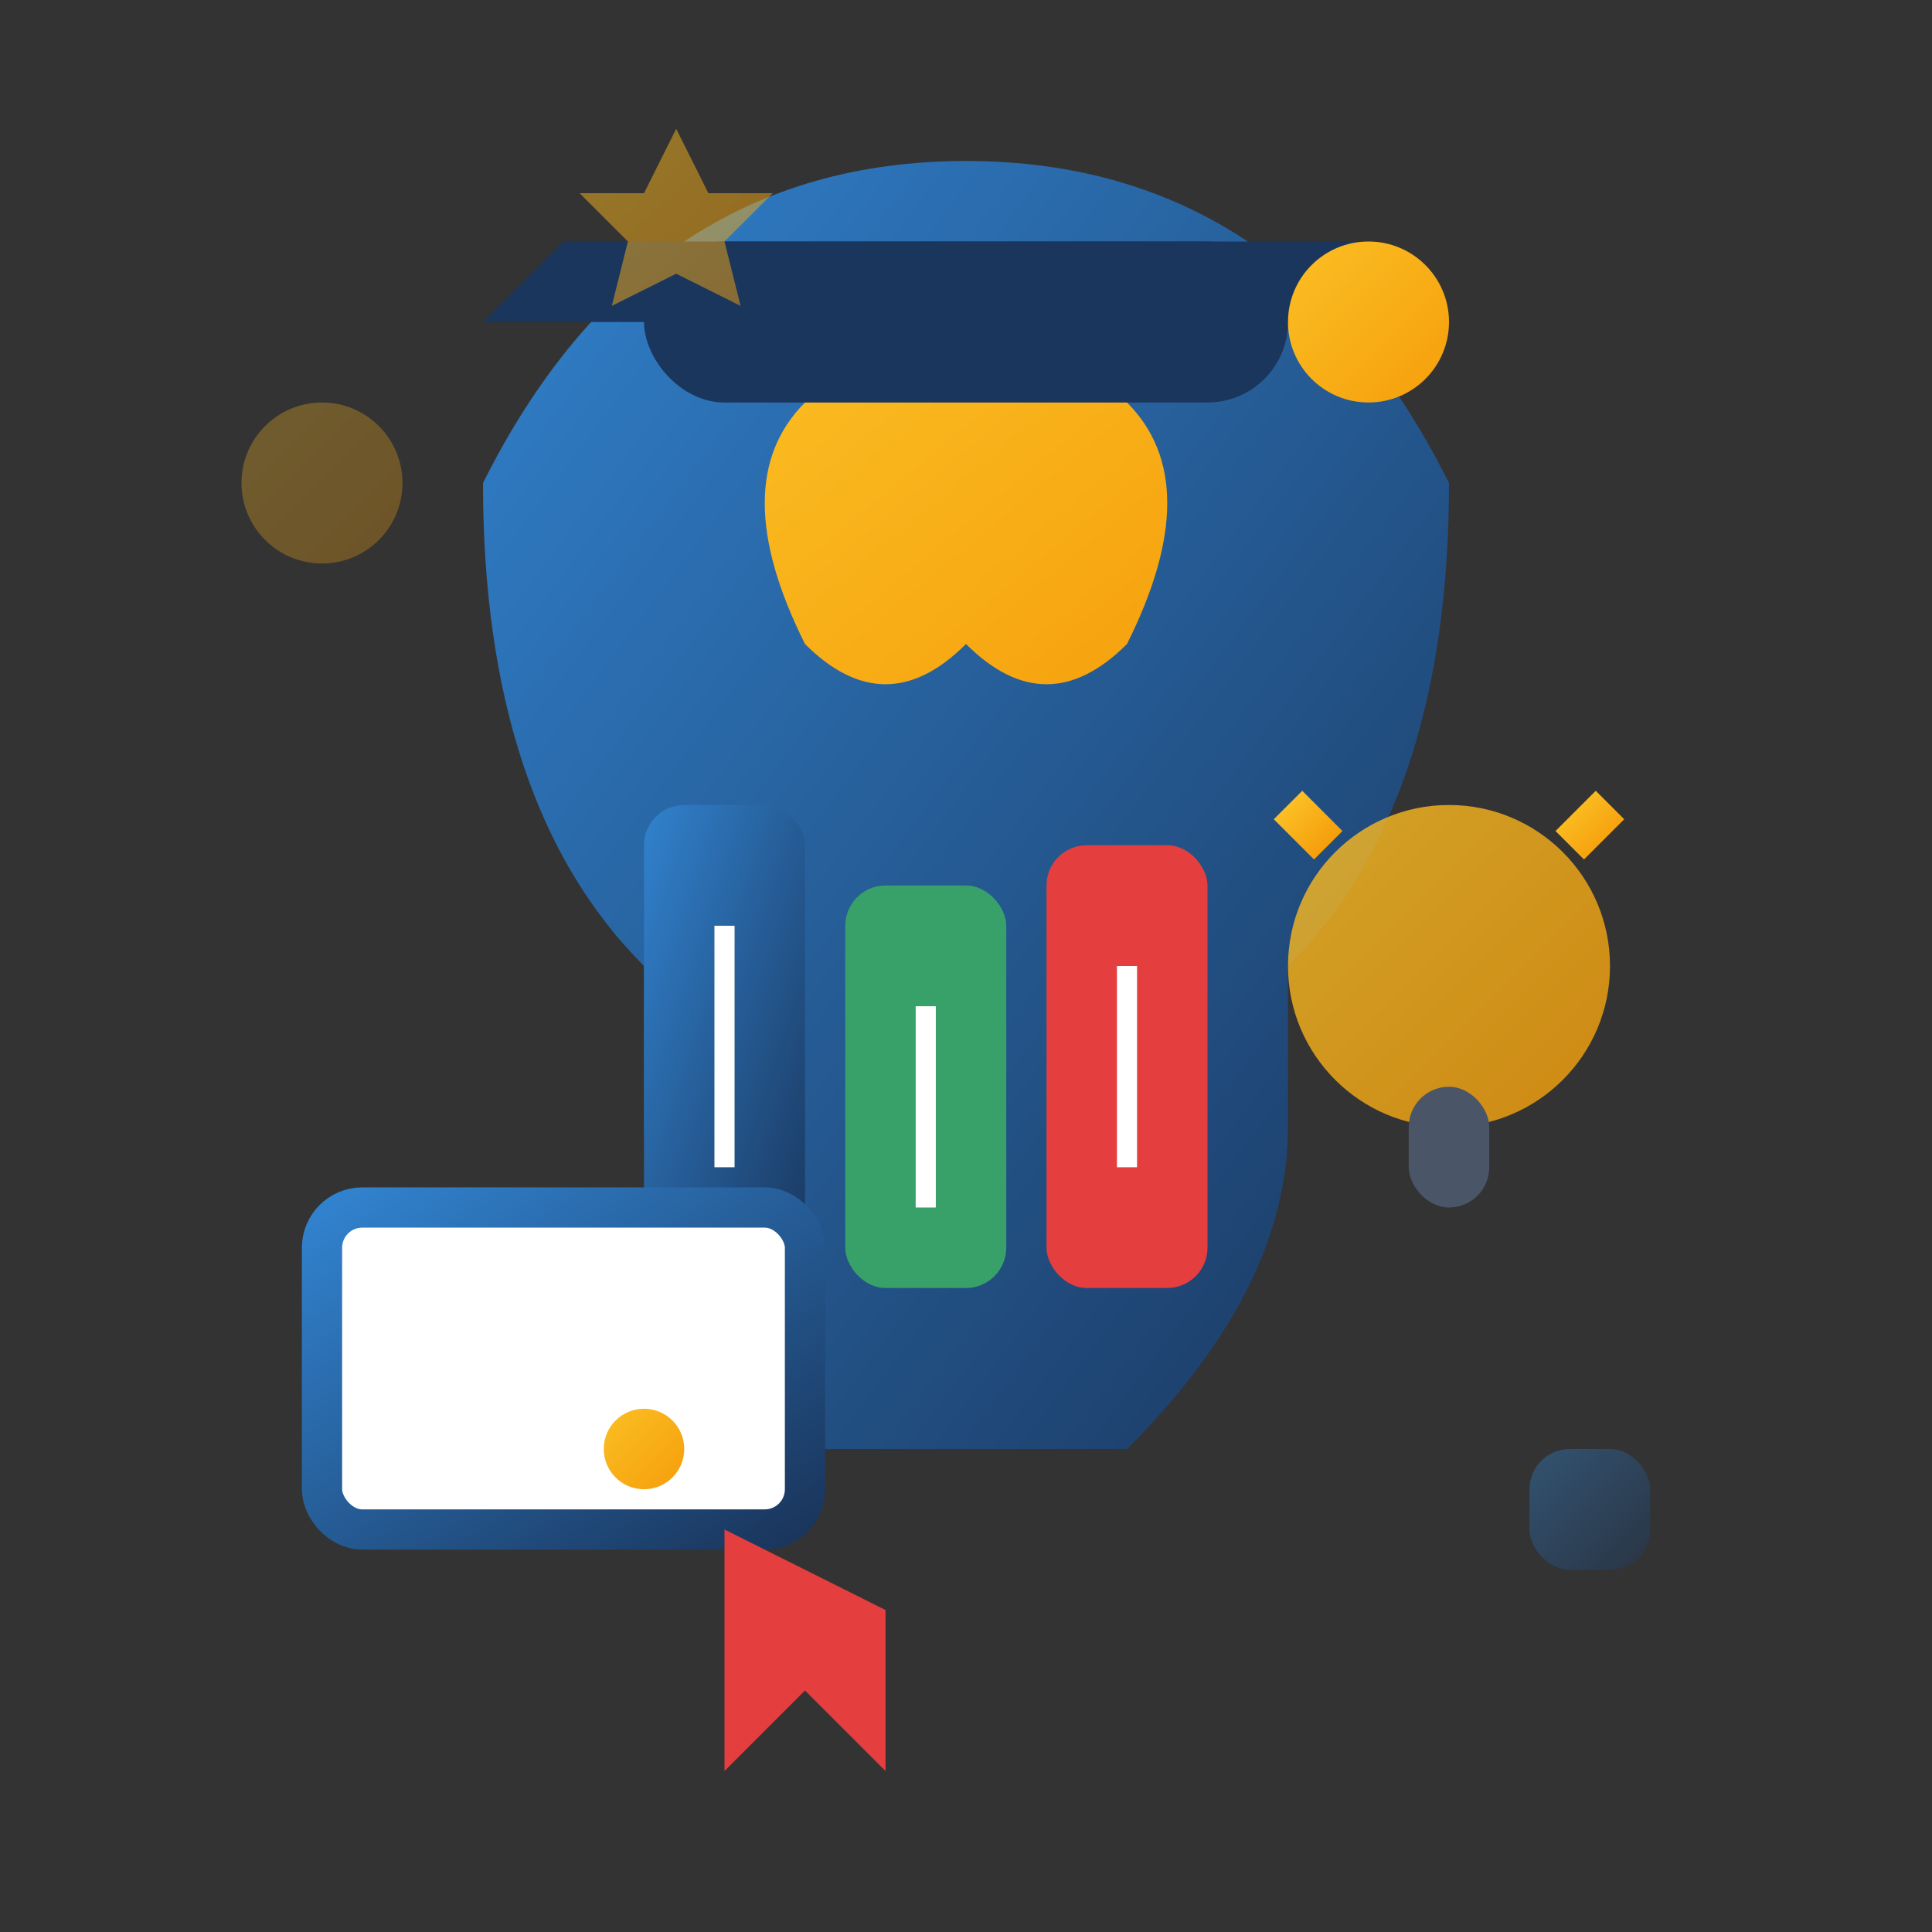
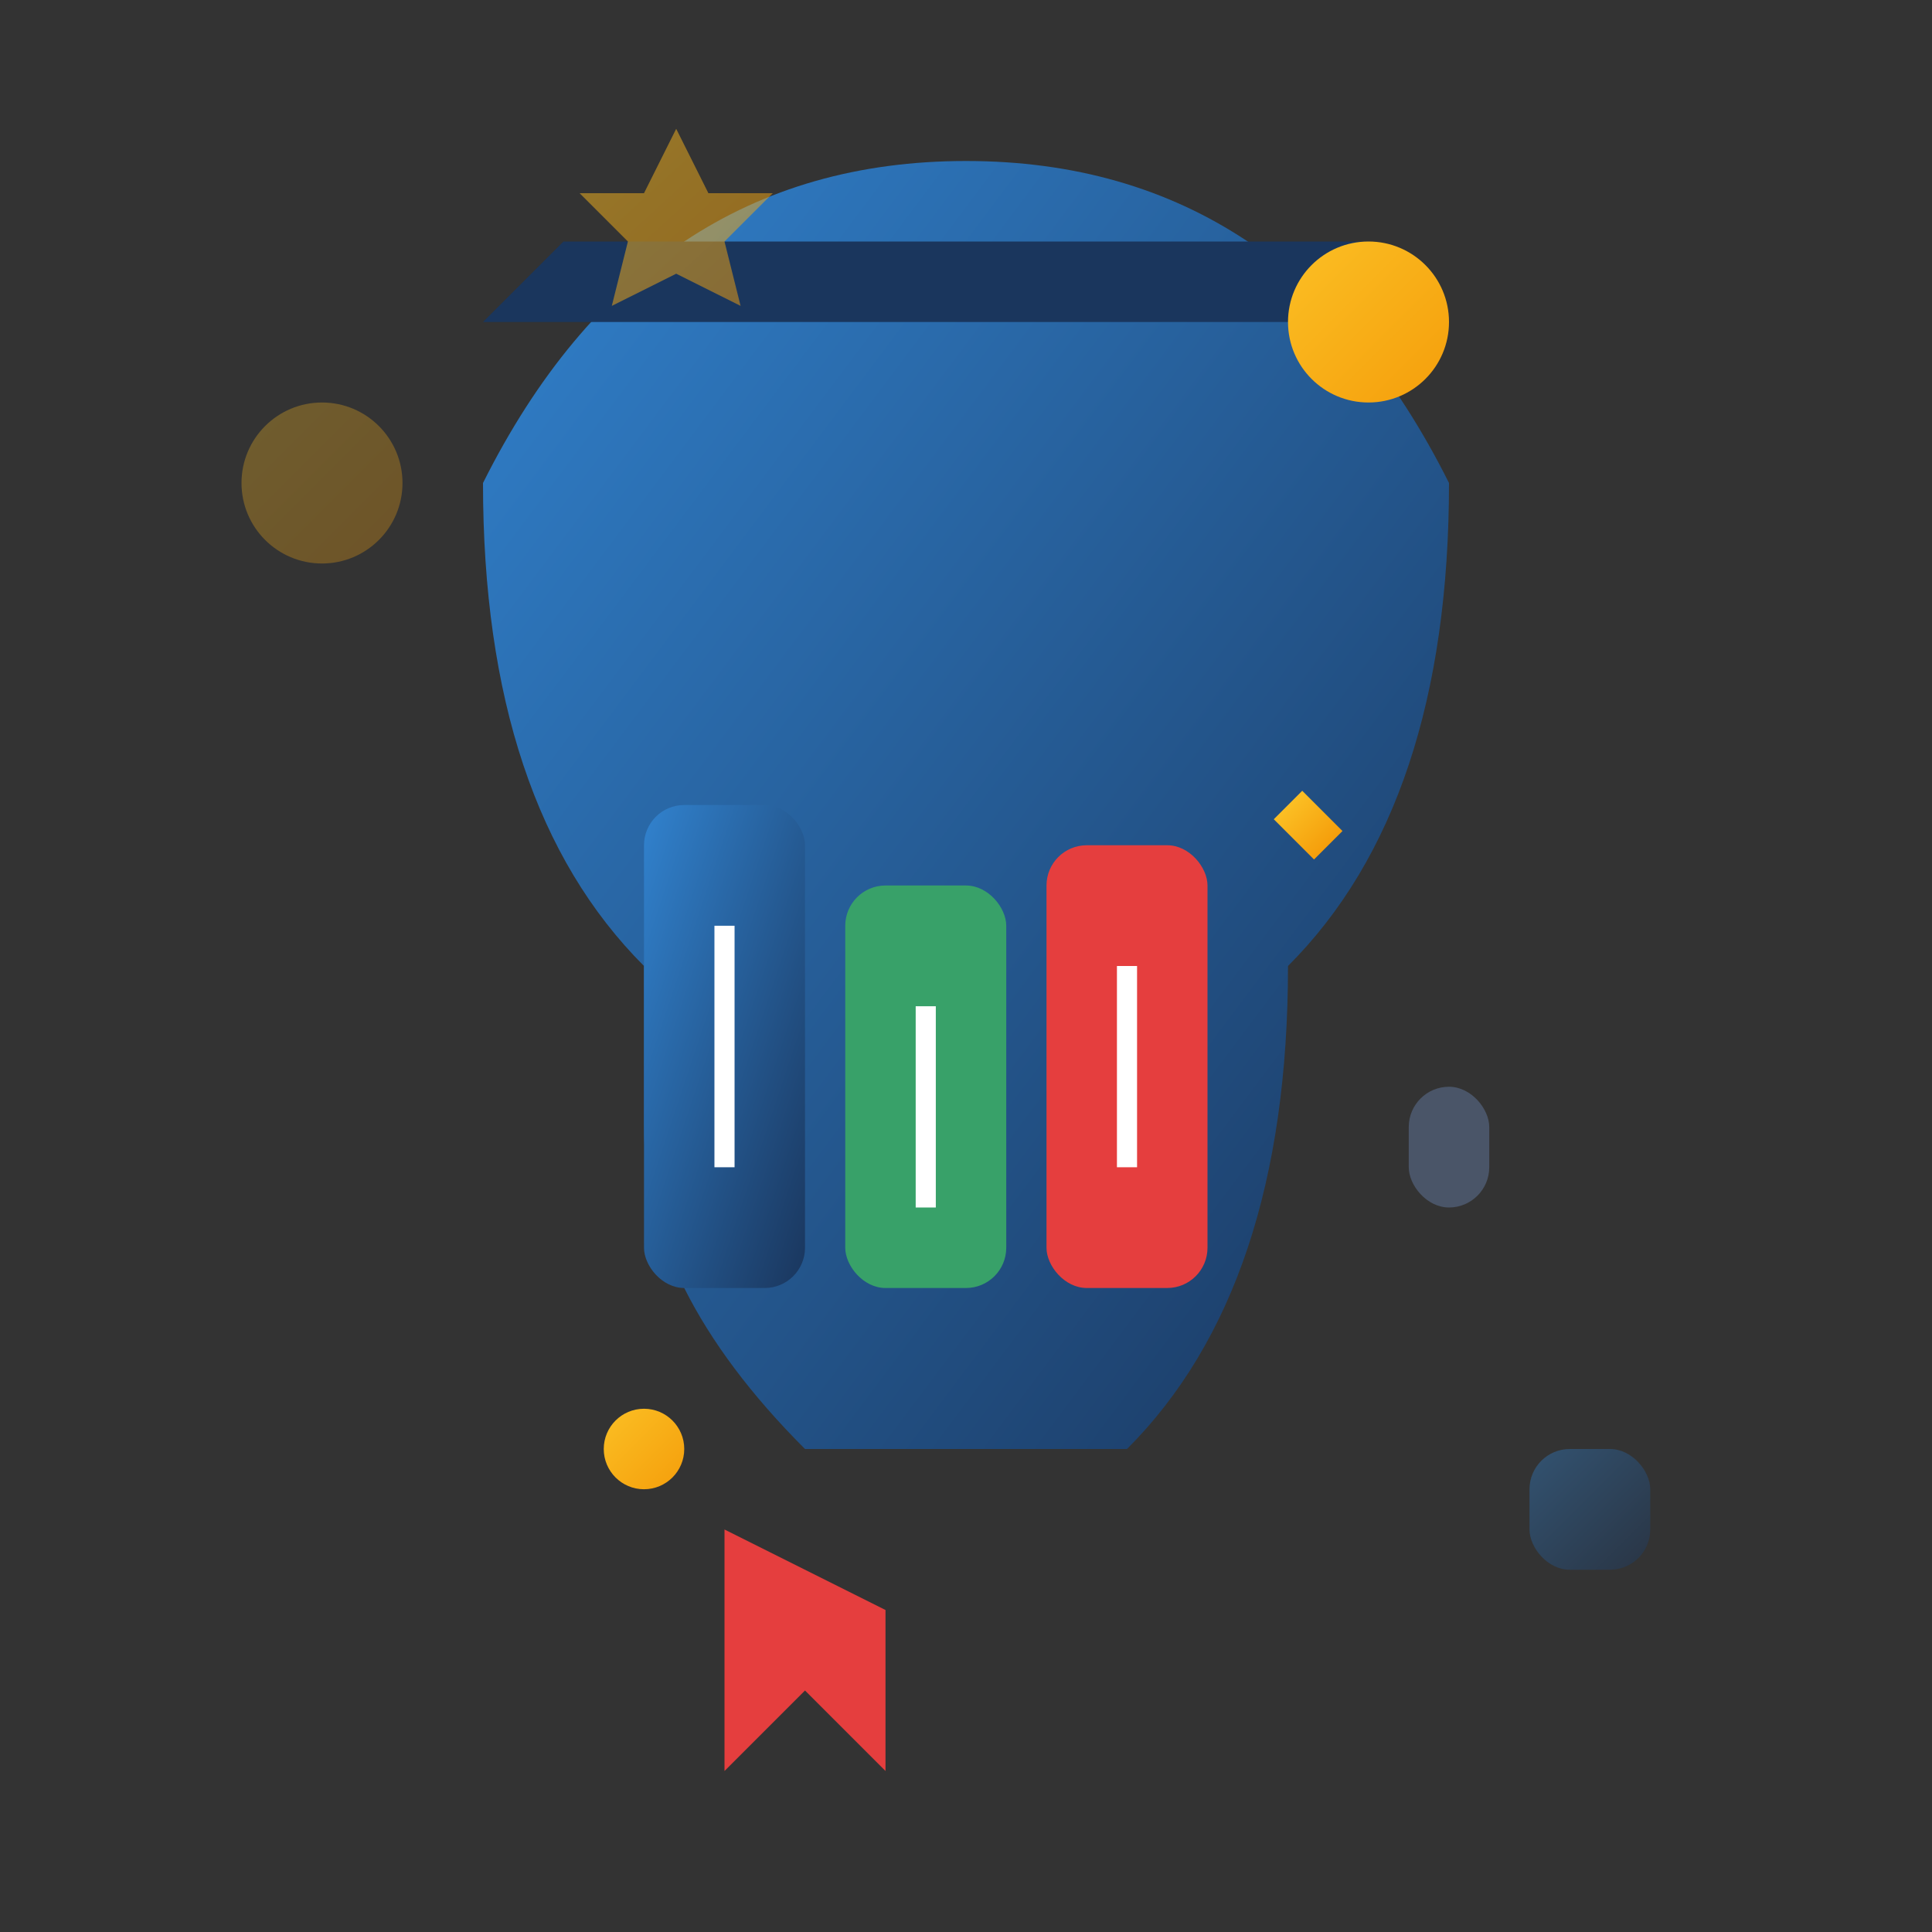
<svg xmlns="http://www.w3.org/2000/svg" width="48" height="48" viewBox="0 0 48 48">
  <rect x="0" y="0" width="48" height="48" fill="#333333" stroke="none" />
  <defs>
    <linearGradient id="expertiseGradient" x1="0%" y1="0%" x2="100%" y2="100%">
      <stop offset="0%" style="stop-color:#3182ce;stop-opacity:1" />
      <stop offset="100%" style="stop-color:#1a365d;stop-opacity:1" />
    </linearGradient>
    <linearGradient id="expertiseAccent" x1="0%" y1="0%" x2="100%" y2="100%">
      <stop offset="0%" style="stop-color:#fbbf24;stop-opacity:1" />
      <stop offset="100%" style="stop-color:#f59e0b;stop-opacity:1" />
    </linearGradient>
  </defs>
-   <path d="M24 4 Q32 4 36 12 Q36 20 32 24 L32 28 Q32 32 28 36 L20 36 Q16 32 16 28 L16 24 Q12 20 12 12 Q16 4 24 4 Z" fill="url(#expertiseGradient)" />
-   <path d="M20 10 Q24 8 28 10 Q30 12 28 16 Q26 18 24 16 Q22 18 20 16 Q18 12 20 10 Z" fill="url(#expertiseAccent)" />
-   <rect x="16" y="6" width="16" height="4" fill="#1a365d" rx="2" />
+   <path d="M24 4 Q32 4 36 12 Q36 20 32 24 Q32 32 28 36 L20 36 Q16 32 16 28 L16 24 Q12 20 12 12 Q16 4 24 4 Z" fill="url(#expertiseGradient)" />
  <polygon points="12,8 36,8 34,6 14,6" fill="#1a365d" />
  <circle cx="34" cy="8" r="2" fill="url(#expertiseAccent)" />
  <g transform="translate(24, 20)">
    <rect x="-8" y="0" width="4" height="12" fill="url(#expertiseGradient)" rx="1" />
    <rect x="-3" y="2" width="4" height="10" fill="#38a169" rx="1" />
    <rect x="2" y="1" width="4" height="11" fill="#e53e3e" rx="1" />
    <line x1="-6" y1="3" x2="-6" y2="9" stroke="#ffffff" stroke-width="0.5" />
    <line x1="-1" y1="5" x2="-1" y2="10" stroke="#ffffff" stroke-width="0.5" />
    <line x1="4" y1="4" x2="4" y2="9" stroke="#ffffff" stroke-width="0.5" />
  </g>
  <g transform="translate(36, 24)">
-     <circle cx="0" cy="0" r="4" fill="url(#expertiseAccent)" opacity="0.8" />
    <rect x="-1" y="3" width="2" height="3" fill="#4a5568" rx="1" />
    <line x1="-6" y1="0" x2="-5" y2="0" stroke="url(#expertiseAccent)" stroke-width="1" />
    <line x1="5" y1="0" x2="6" y2="0" stroke="url(#expertiseAccent)" stroke-width="1" />
    <line x1="0" y1="-6" x2="0" y2="-5" stroke="url(#expertiseAccent)" stroke-width="1" />
    <line x1="-4" y1="-4" x2="-3" y2="-3" stroke="url(#expertiseAccent)" stroke-width="1" />
-     <line x1="4" y1="-4" x2="3" y2="-3" stroke="url(#expertiseAccent)" stroke-width="1" />
  </g>
  <g transform="translate(8, 30)">
-     <rect x="0" y="0" width="12" height="8" fill="#ffffff" stroke="url(#expertiseGradient)" stroke-width="1" rx="1" />
    <line x1="2" y1="3" x2="8" y2="3" stroke="url(#expertiseGradient)" stroke-width="1" />
    <line x1="2" y1="5" x2="10" y2="5" stroke="url(#expertiseGradient)" stroke-width="0.5" />
    <circle cx="8" cy="6" r="1" fill="url(#expertiseAccent)" />
    <polygon points="10,8 14,10 14,14 12,12 10,14" fill="#e53e3e" />
  </g>
  <circle cx="8" cy="12" r="2" fill="url(#expertiseAccent)" opacity="0.3" />
  <rect x="38" y="36" width="3" height="3" fill="url(#expertiseGradient)" opacity="0.4" rx="1" />
  <polygon points="42,8 44,12 48,12 45,15 46,19 42,17 38,19 39,15 36,12 40,12" fill="url(#expertiseAccent)" opacity="0.5" transform="scale(0.4)" />
</svg>